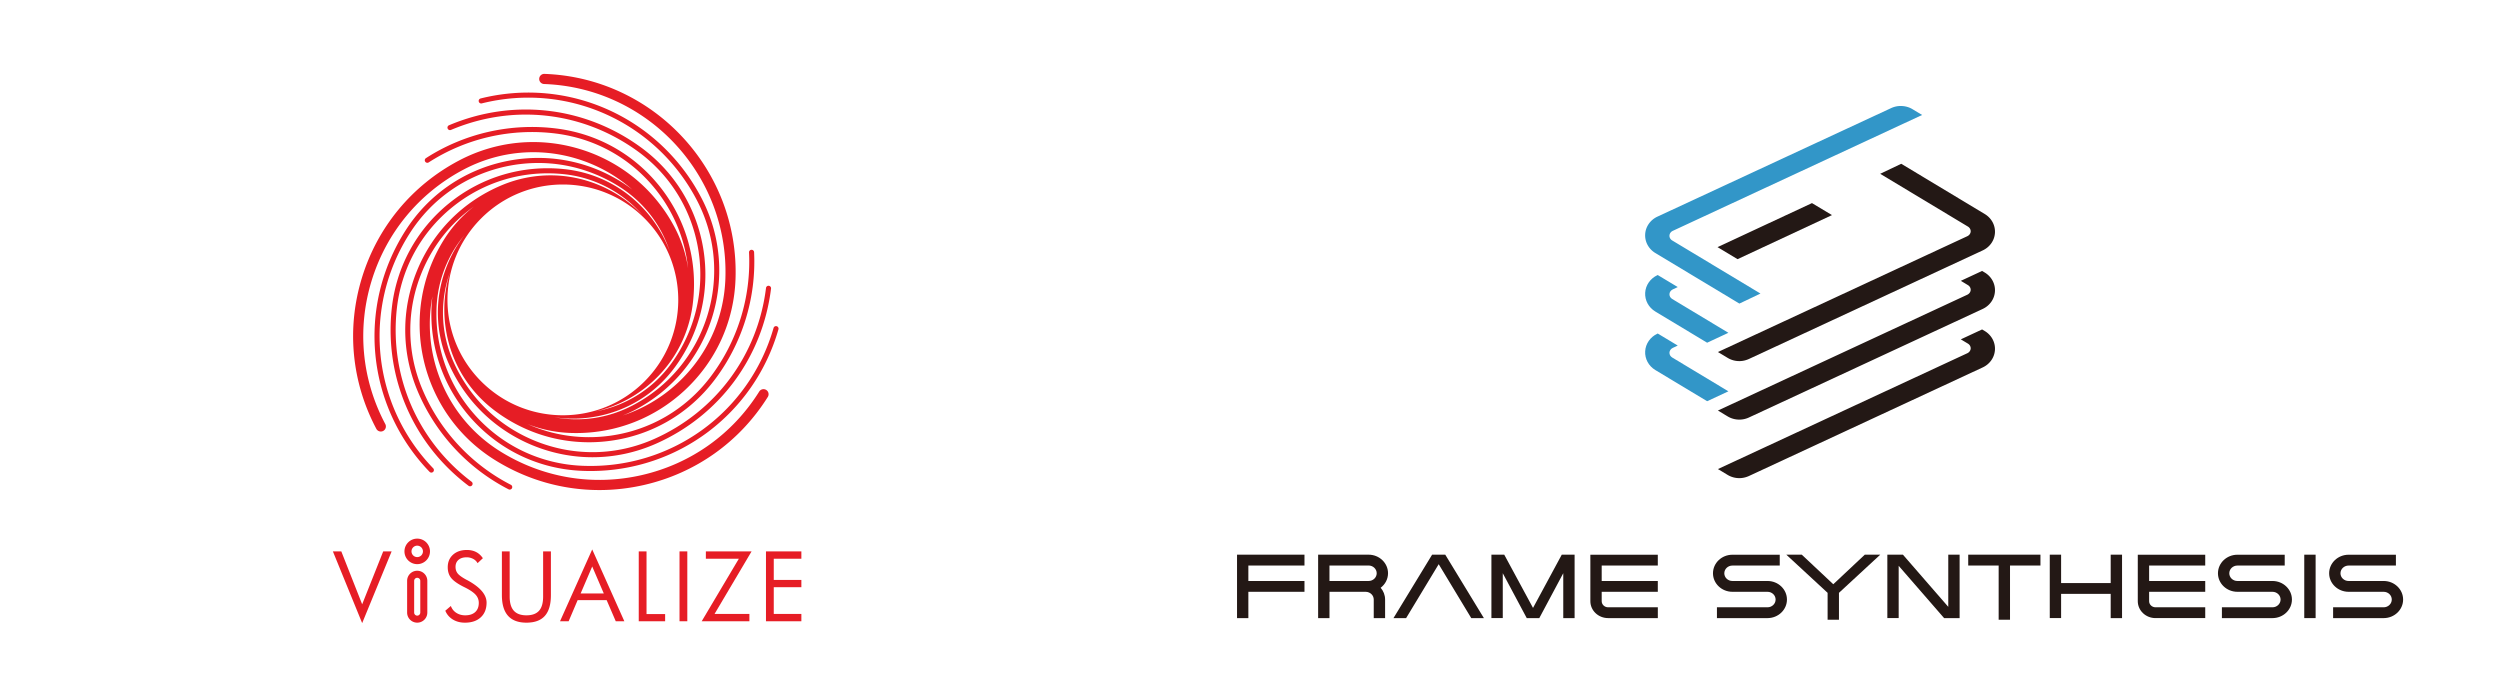
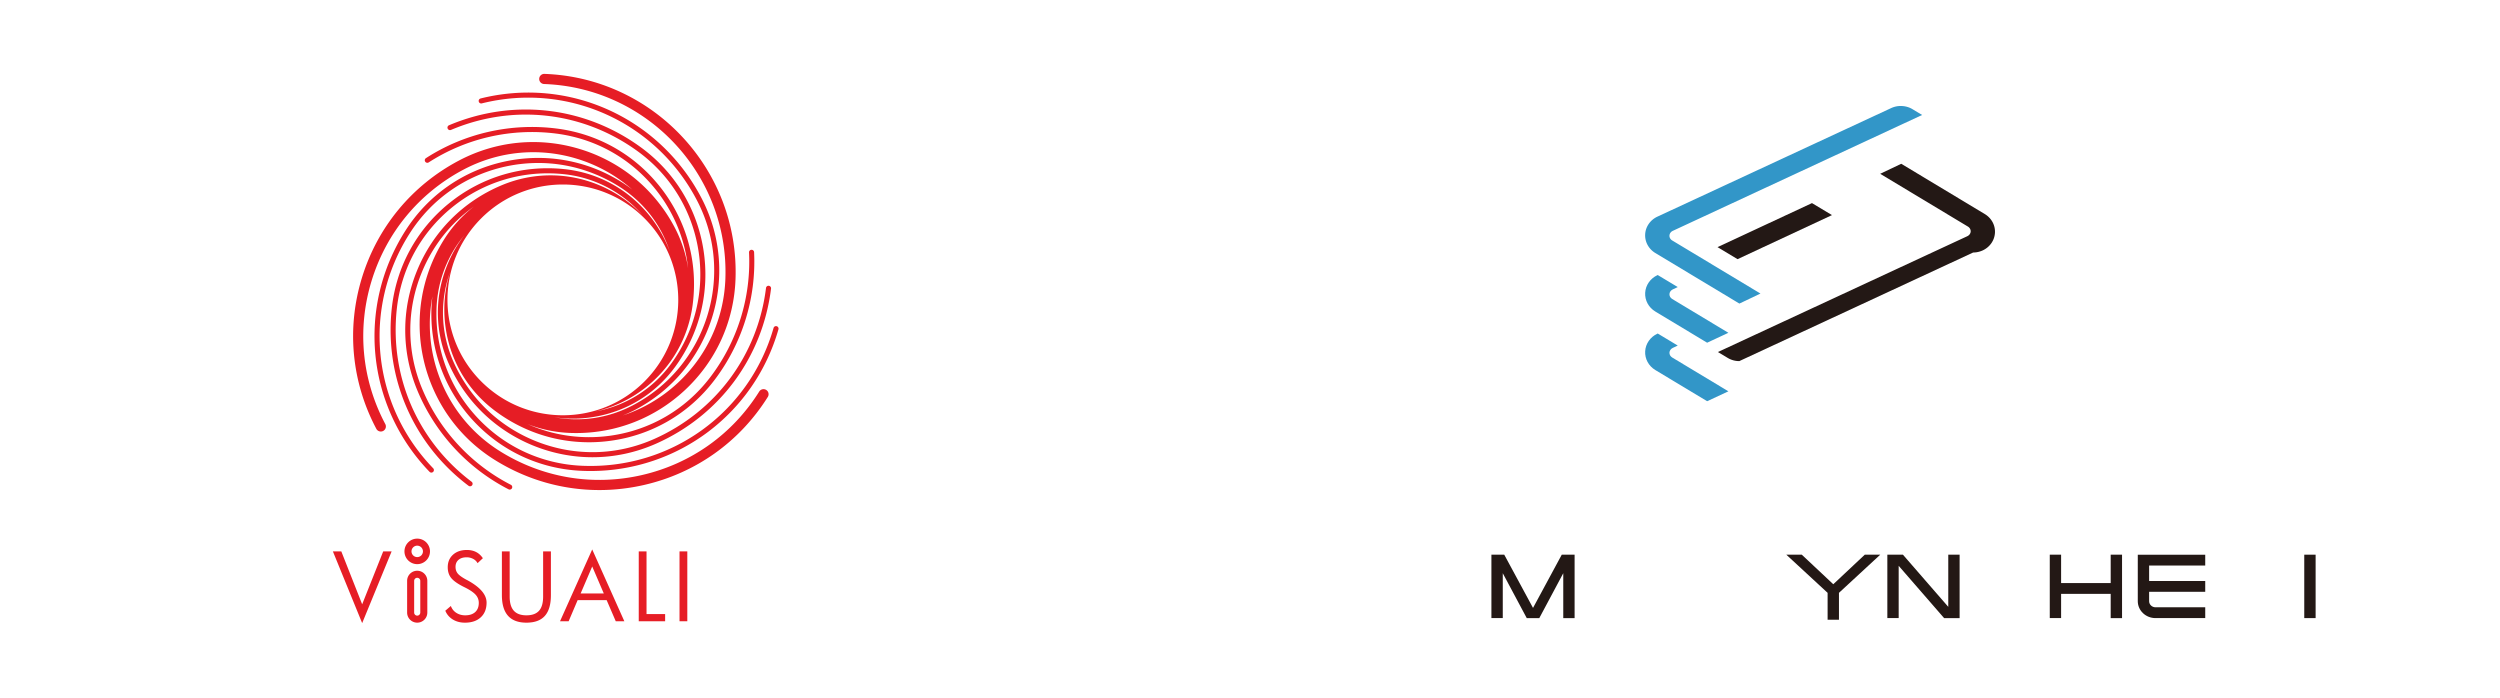
<svg xmlns="http://www.w3.org/2000/svg" xmlns:xlink="http://www.w3.org/1999/xlink" xml:space="preserve" fill-rule="evenodd" stroke-linejoin="round" stroke-miterlimit="2" clip-rule="evenodd" viewBox="0 0 516 144">
  <g transform="matrix(.811 0 0 1.808 -79.257 -666.563)">
    <path fill="none" d="M97.763 368.772h636.395v79.374H97.763z" />
    <clipPath id="a">
      <path d="M97.763 368.772h636.395v79.374H97.763z" />
    </clipPath>
    <g clip-path="url(#a)">
      <g fill="#231815">
-         <path fill-rule="nonzero" d="M598.64 433.232h7.747v6.194h2.889v-6.194h7.747v-1.236H598.64v1.236ZM547.559 435h-8.925c-1.143 0-2.07-.394-2.07-.879 0-.488.927-.884 2.07-.884h12.04v-1.236h-12.04c-2.735 0-4.953.95-4.953 2.12 0 1.164 2.218 2.113 4.953 2.113h8.923c1.139 0 2.064.395 2.064.884 0 .487-.927.885-2.064.885h-12.868v1.235h12.868c2.727 0 4.95-.95 4.95-2.12 0-1.168-2.221-2.119-4.948-2.119Zm128.511 0h-8.92c-1.141 0-2.067-.394-2.067-.879 0-.488.928-.884 2.066-.884h12.04v-1.236h-12.04c-2.732 0-4.95.95-4.95 2.12 0 1.164 2.218 2.113 4.95 2.113h8.921c1.14 0 2.066.395 2.066.884 0 .487-.927.885-2.066.885h-12.866v1.235h12.866c2.729 0 4.955-.95 4.955-2.12 0-1.168-2.224-2.119-4.955-2.119Zm28.301 0h-8.923c-1.138 0-2.068-.394-2.068-.879 0-.488.93-.884 2.068-.884h12.04v-1.236h-12.04c-2.728 0-4.953.95-4.953 2.12 0 1.164 2.225 2.113 4.953 2.113h8.923c1.139 0 2.064.395 2.064.884 0 .487-.927.885-2.064.885h-12.866v1.235h12.866c2.729 0 4.95-.95 4.95-2.12-.001-1.168-2.221-2.119-4.95-2.119Zm-238.821-3.004h-3.351l-9.83 7.24h3.217l8.291-6.155 8.287 6.156h3.215l-9.83-7.241Zm-14.568 2.119c0-1.167-2.218-2.12-4.95-2.12h-12.84v7.242h2.889v-3.002h9.26c1.111.014 2.004.403 2.004.88v2.122h2.89v-2.122c0-.507-.424-.976-1.128-1.342 1.14-.387 1.875-.986 1.875-1.658Zm-4.95.884h-9.955v-1.767h9.953c1.14 0 2.068.397 2.068.884.002.488-.926.883-2.066.883Zm-33.48-3.003v7.24h2.883v-3h14.282v-1.234h-14.282v-1.77h14.282v-1.236h-17.165Zm89.923.638v4.672c0 1.065 2.027 1.93 4.516 1.93h12.653v-1.234H506.99c-.898 0-1.63-.312-1.63-.696v-1.07h14.28v-1.234h-14.28v-1.765h14.28v-1.236h-17.168v.633h.002Z" />
        <path d="M684.164 431.996h2.89v7.24h-2.89z" />
        <path fill-rule="nonzero" d="M634.9 435.24h-12.62v-3.244h-2.886v7.24h2.886v-2.763h12.62v2.764h2.89v-7.241h-2.89v3.243Zm-41.336 2.711-11.539-5.955h-3.968v7.24h2.885v-5.968l11.565 5.969h3.944v-7.241h-2.887v5.955Zm-29.265-2.58-8.016-3.375h-3.937l10.508 4.356v3.074h2.89v-3.074l10.51-4.356h-3.937l-8.018 3.375Zm-65.835-3.375h-3.266l-7.316 6.078-7.323-6.078h-3.266v7.24h2.89v-5.124l6.103 5.125h3.192l6.1-5.125v5.125h2.886v-7.241Zm143.331.638v4.672c0 1.065 2.023 1.93 4.513 1.93h12.653v-1.234h-12.653c-.898 0-1.627-.312-1.627-.696v-1.07h14.28v-1.234h-14.28v-1.765h14.28v-1.236h-17.164v.633h-.002Z" />
      </g>
      <g fill-rule="nonzero">
-         <path fill="#231815" d="M540.382 409.898c-1.048 0-2.074-.127-2.962-.368l-2.483-.67 63.473-13.221c.496-.106.823-.307.858-.532.026-.226-.238-.44-.708-.568l-22.323-6.024 5.36-1.144 21.265 5.74c1.707.46 2.694 1.28 2.583 2.142-.104.86-1.297 1.628-3.108 2.006l-59.515 12.397a12.22 12.22 0 0 1-2.44.242Z" />
+         <path fill="#231815" d="M540.382 409.898c-1.048 0-2.074-.127-2.962-.368l-2.483-.67 63.473-13.221c.496-.106.823-.307.858-.532.026-.226-.238-.44-.708-.568l-22.323-6.024 5.36-1.144 21.265 5.74c1.707.46 2.694 1.28 2.583 2.142-.104.86-1.297 1.628-3.108 2.006a12.22 12.22 0 0 1-2.44.242Z" />
        <path fill="#3296c8" d="M519.008 397.557c-1.705-.461-2.694-1.283-2.583-2.142.106-.86 1.299-1.629 3.106-2.007l59.515-12.398a12.012 12.012 0 0 1 2.425-.236c1.073 0 2.101.124 2.975.361l2.46.665-63.444 13.226c-.498.105-.823.308-.855.533-.031.225.233.441.703.567l22.454 6.06-5.36 1.145-21.396-5.774Z" />
-         <path fill="#231815" d="M540.382 423.258c-1.048 0-2.074-.127-2.962-.366l-2.483-.67 63.473-13.223c.496-.104.823-.306.858-.531.026-.226-.238-.442-.708-.568l-1.804-.486 5.417-1.131.69.185c1.706.46 2.693 1.283 2.582 2.142-.104.86-1.297 1.629-3.108 2.007l-59.515 12.4a12.26 12.26 0 0 1-2.44.241Zm0-6.681c-1.048 0-2.074-.126-2.962-.366l-2.483-.67 63.473-13.222c.496-.106.823-.307.858-.533.026-.226-.238-.44-.708-.565l-1.798-.488 5.41-1.129.69.185c1.707.461 2.694 1.283 2.583 2.141-.104.862-1.297 1.63-3.108 2.01l-59.515 12.396c-.76.16-1.603.241-2.44.241Z" />
        <path fill="#3296c8" d="M519.008 404.237c-1.705-.46-2.694-1.28-2.583-2.142.106-.86 1.299-1.628 3.106-2.007l.088-.017 5.095 1.374-1.254.264c-.499.104-.823.306-.856.531-.03.224.234.441.704.567l14.296 3.859-5.41 1.132-13.186-3.56Zm0 6.68c-1.705-.46-2.694-1.28-2.583-2.144.106-.857 1.299-1.628 3.106-2.005l.088-.02 5.095 1.376-1.254.263c-.499.104-.823.306-.856.532-.03.226.234.44.704.568l14.296 3.859-5.41 1.129-13.186-3.558Z" />
        <path fill="#231815" d="m563.96 393.23-5.086-1.37-24.035 5.026 5.094 1.374 24.027-5.03Z" />
      </g>
      <use xlink:href="#b" width="51" height="43" x="91" y="30" transform="matrix(1.234 0 0 .553 97.763 368.771)" />
      <use xlink:href="#c" width="38" height="58" x="87" y="37" transform="matrix(1.234 0 0 .553 97.763 368.771)" />
      <use xlink:href="#d" width="55" height="46" x="96" y="43" transform="matrix(1.234 0 0 .553 97.763 368.772)" />
      <path fill="#e61d25" fill-rule="nonzero" d="M220.21 393.595c11.47-5.144 30.065-5.144 41.533 0 11.469 5.144 11.469 13.483 0 18.628-11.468 5.144-30.064 5.144-41.532 0-11.469-5.145-11.469-13.484 0-18.628m-2.254 22.998c7.199 3.538 17.04 5.608 27.708 5.828.784.016 1.563.024 2.34.024 22.203 0 41.674-6.525 47.837-16.172.098-.154-.1-.314-.443-.358-.343-.045-.7.045-.798.199-6.213 9.725-26.315 16.196-48.876 15.729-10.325-.213-19.848-2.216-26.815-5.64-6.966-3.425-10.54-7.862-10.068-12.493.32-3.116 2.93-5.946 7.064-8.179-1.89 1.097-3.437 2.324-4.579 3.654-3.082 3.591-2.86 7.506.622 11.022 4.335 4.378 12.212 7.737 22.18 9.458 4.664.805 9.525 1.207 14.377 1.207 5.518 0 11.024-.52 16.217-1.554 16.134-3.214 27.062-9.83 29.234-17.697.044-.158-.208-.303-.561-.322-.36-.021-.676.093-.72.251-2.115 7.664-12.76 14.108-28.477 17.24-9.446 1.881-19.96 2-29.607.335-9.646-1.665-17.269-4.916-21.465-9.153-3.223-3.255-3.526-6.865-.89-10.21-1.367 1.975-1.775 4.077-1.142 6.188 1.144 3.814 5.53 7.2 12.35 9.533 7.04 2.409 15.464 3.679 24.171 3.679 1.796 0 3.603-.054 5.413-.163 10.585-.639 19.982-3.088 26.46-6.897 7.122-4.187 10.729-9.385 10.154-14.638-.017-.159-.309-.281-.676-.274-.356.007-.63.143-.613.303.56 5.116-2.953 10.18-9.89 14.258-6.27 3.686-15.364 6.056-25.607 6.674-7.218.435-14.392-.04-20.878-1.34 3.424.607 7.089.953 10.876 1.014.498.008.994.012 1.49.012 10.301 0 20.069-1.72 27.648-4.884 7.944-3.317 12.533-7.823 12.921-12.687.997-12.473-20.817-22.984-48.626-23.431-.712-.012-1.311.238-1.336.558-.025.319.531.587 1.243.599 26.388.424 47.086 10.397 46.14 22.232-.363 4.556-4.66 8.775-12.1 11.882-4.089 1.706-8.859 2.963-14.01 3.723a58.224 58.224 0 0 0 2.96-.6c19.58-4.546 27.26-15.39 17.124-24.172-10.662-9.236-33.8-13.93-56.268-11.416-.346.04-.556.196-.47.351.087.155.433.25.782.21 21.886-2.45 44.424 2.124 54.81 11.122 9.81 8.498 2.377 18.992-16.572 23.392-6.16 1.43-13.057 1.878-19.77 1.316a70.693 70.693 0 0 0 9.792-.02c8.474-.597 15.922-2.64 20.97-5.751 6.287-3.873 8.833-8.613 7.173-13.345-1.662-4.732-7.332-8.89-15.967-11.71-14.274-4.66-32.512-5.597-48.787-2.506-.329.062-.482.232-.342.378.138.148.517.217.844.154 15.856-3.01 33.622-2.097 47.525 2.442 8.356 2.729 13.844 6.753 15.452 11.332 1.607 4.58-.858 9.166-6.94 12.914-4.682 2.885-11.515 4.808-19.307 5.454 4.512-.455 8.787-1.348 12.557-2.653 6.791-2.35 11.134-5.747 12.23-9.564 1.366-4.75-1.476-9.456-8.002-13.248-6.526-3.793-15.953-6.218-26.547-6.83-11.644-.674-23.486.525-33.34 3.375-.3.086-.386.265-.193.4.193.134.592.172.892.086 9.599-2.776 21.132-3.943 32.477-3.288 10.25.593 19.374 2.94 25.69 6.61 4.448 2.585 7.118 5.61 7.852 8.778-.542-1.632-1.704-3.229-3.48-4.73-5.087-4.3-13.602-7.454-23.978-8.882-10.376-1.427-21.37-.957-30.957 1.324-11.908 2.834-20.644 7.578-24.596 13.358-3.953 5.78-2.65 11.905 3.666 17.246.233.196.68.307 1.142.307.203 0 .41-.021.603-.067.63-.15.87-.5.536-.782-5.995-5.068-7.23-10.88-3.48-16.365 3.75-5.484 12.039-9.986 23.338-12.674 8.978-2.137 19.274-2.577 28.991-1.24 5.265.724 10.011 1.926 14.02 3.514a44.955 44.955 0 0 0-2.463-.784c-8.996-2.583-19.695-3.44-30.126-2.414-10.434 1.027-19.35 3.814-25.11 7.849-12.502 8.76-9.997 20.094 6.092 27.563.127.06.295.089.464.089.162 0 .323-.027.448-.082.257-.11.264-.294.016-.409-15.672-7.276-18.112-18.317-5.932-26.85 5.573-3.904 14.201-6.601 24.297-7.595 10.097-.992 20.451-.163 29.156 2.336 6.071 1.744 10.5 4.324 12.692 7.36-4.077-5.003-14.206-8.804-26.79-9.402-10.624-.506-21.046.875-29.352 3.887-8.306 3.01-13.501 7.293-14.627 12.057-1.862 7.873 5.447 15.426 19.552 20.203.117.04.253.058.389.058.195 0 .388-.04.515-.115.215-.127.158-.309-.126-.405-13.74-4.653-20.861-12.01-19.047-19.68 1.09-4.61 6.116-8.754 14.155-11.668 8.038-2.915 18.128-4.251 28.404-3.761 8.057.383 15.061 2.134 19.997 4.682-3.1-1.483-6.896-2.665-11.213-3.46-7.935-1.463-16.666-1.452-24.582.03-9.857 1.845-17.52 5.302-21.58 9.733-4.06 4.43-4.03 9.306.084 13.726 4.525 4.86 12.76 8.86 23.188 11.263.095.022.196.032.295.032.233 0 .46-.058.574-.157.163-.143.038-.317-.28-.39-10.157-2.34-18.179-6.236-22.585-10.97-3.983-4.279-4.012-8.996-.083-13.284 2.804-3.06 7.39-5.636 13.249-7.511-2.938 1.025-5.532 2.294-7.62 3.788-11.889 8.518-6.113 19.785 12.876 25.118 8.13 2.283 17.324 3.458 26.685 3.458 3.794 0 7.616-.193 11.405-.584 13.137-1.355 24.312-4.923 31.465-10.047.379-.27.196-.628-.408-.798-.604-.169-1.401-.087-1.778.184-6.788 4.862-17.392 8.248-29.857 9.533-12.464 1.286-25.301.317-36.143-2.727-13.68-3.843-20.027-10.974-17.162-17.692a6.917 6.917 0 0 0-.236 1.197c-.489 4.785 3.206 9.37 10.404 12.909m-14.046 17.237c-1.42 0-2.57.516-2.57 1.153v3.62c0 .637 1.15 1.153 2.57 1.153s2.57-.516 2.57-1.152v-3.62c0-.638-1.15-1.154-2.57-1.154m0 .804c.43 0 .779.156.779.35v3.62c0 .192-.35.35-.779.35-.43 0-.78-.158-.78-.35v-3.62c0-.194.35-.35.78-.35m0-4.471c-1.794 0-3.248.652-3.248 1.456 0 .805 1.454 1.457 3.248 1.457 1.793 0 3.248-.652 3.248-1.457 0-.804-1.455-1.456-3.248-1.456m0 .803c.803 0 1.456.293 1.456.653 0 .36-.653.653-1.456.653-.804 0-1.456-.293-1.456-.653 0-.36.652-.653 1.456-.653m-6.513.654-7.5 8.188-7.452-8.189h2.142l5.31 6.04 5.357-6.04h2.143Zm24.162 5.848c0 .709-.49 1.268-1.473 1.676-.983.408-2.327.613-4.033.613-1.174 0-2.201-.121-3.08-.362-.88-.241-1.52-.575-1.917-1.002l1.416-.543c.269.334.732.596 1.387.785.658.19 1.415.284 2.277.284 1.074 0 1.917-.124 2.527-.371.61-.248.916-.598.916-1.05 0-.364-.283-.682-.847-.952-.564-.27-1.511-.553-2.84-.845-1.573-.348-2.67-.687-3.287-1.018-.619-.33-.928-.75-.928-1.255 0-.59.445-1.065 1.336-1.426.892-.362 2.07-.543 3.537-.543.89 0 1.674.079 2.35.235.675.157 1.247.392 1.716.705l-1.348.564c-.26-.21-.64-.374-1.134-.491a7.307 7.307 0 0 0-1.676-.176c-.868 0-1.552.099-2.051.295-.499.196-.748.461-.748.795 0 .303.19.558.57.765.38.206 1.13.446 2.251.718l.105.02c3.316.8 4.975 1.659 4.975 2.579m16.373-.858c0 1.064-.512 1.855-1.538 2.371-1.025.517-2.589.776-4.693.776-2.081 0-3.642-.262-4.683-.786-1.04-.523-1.56-1.31-1.56-2.36v-4.992h1.981v5.172c0 .716.351 1.25 1.054 1.602.703.35 1.772.526 3.208.526 1.443 0 2.513-.174 3.208-.521.695-.348 1.041-.884 1.041-1.607v-5.172h1.982v4.991Zm13.462-.186-2.949-3.08-2.948 3.08h5.897Zm5.23 3.172h-2.188l-2.317-2.412h-7.382l-2.293 2.412h-2.19l8.191-8.199 8.179 8.2Zm10.378 0h-6.715v-7.977h1.982v7.16h4.733v.817Z" />
      <path fill="#e61d25" d="M272.648 431.62h-1.982v7.976h1.982z" />
-       <path fill="#e61d25" fill-rule="nonzero" d="m289.005 431.62-9.422 7.14h8.868v.836h-12.14l9.456-7.14h-8.397v-.837h11.635Zm12.671 7.976h-9.009v-7.977h9.009v.837h-7.026v2.423h7.026v.832h-7.026v3.048h7.026v.837Z" />
    </g>
  </g>
</svg>